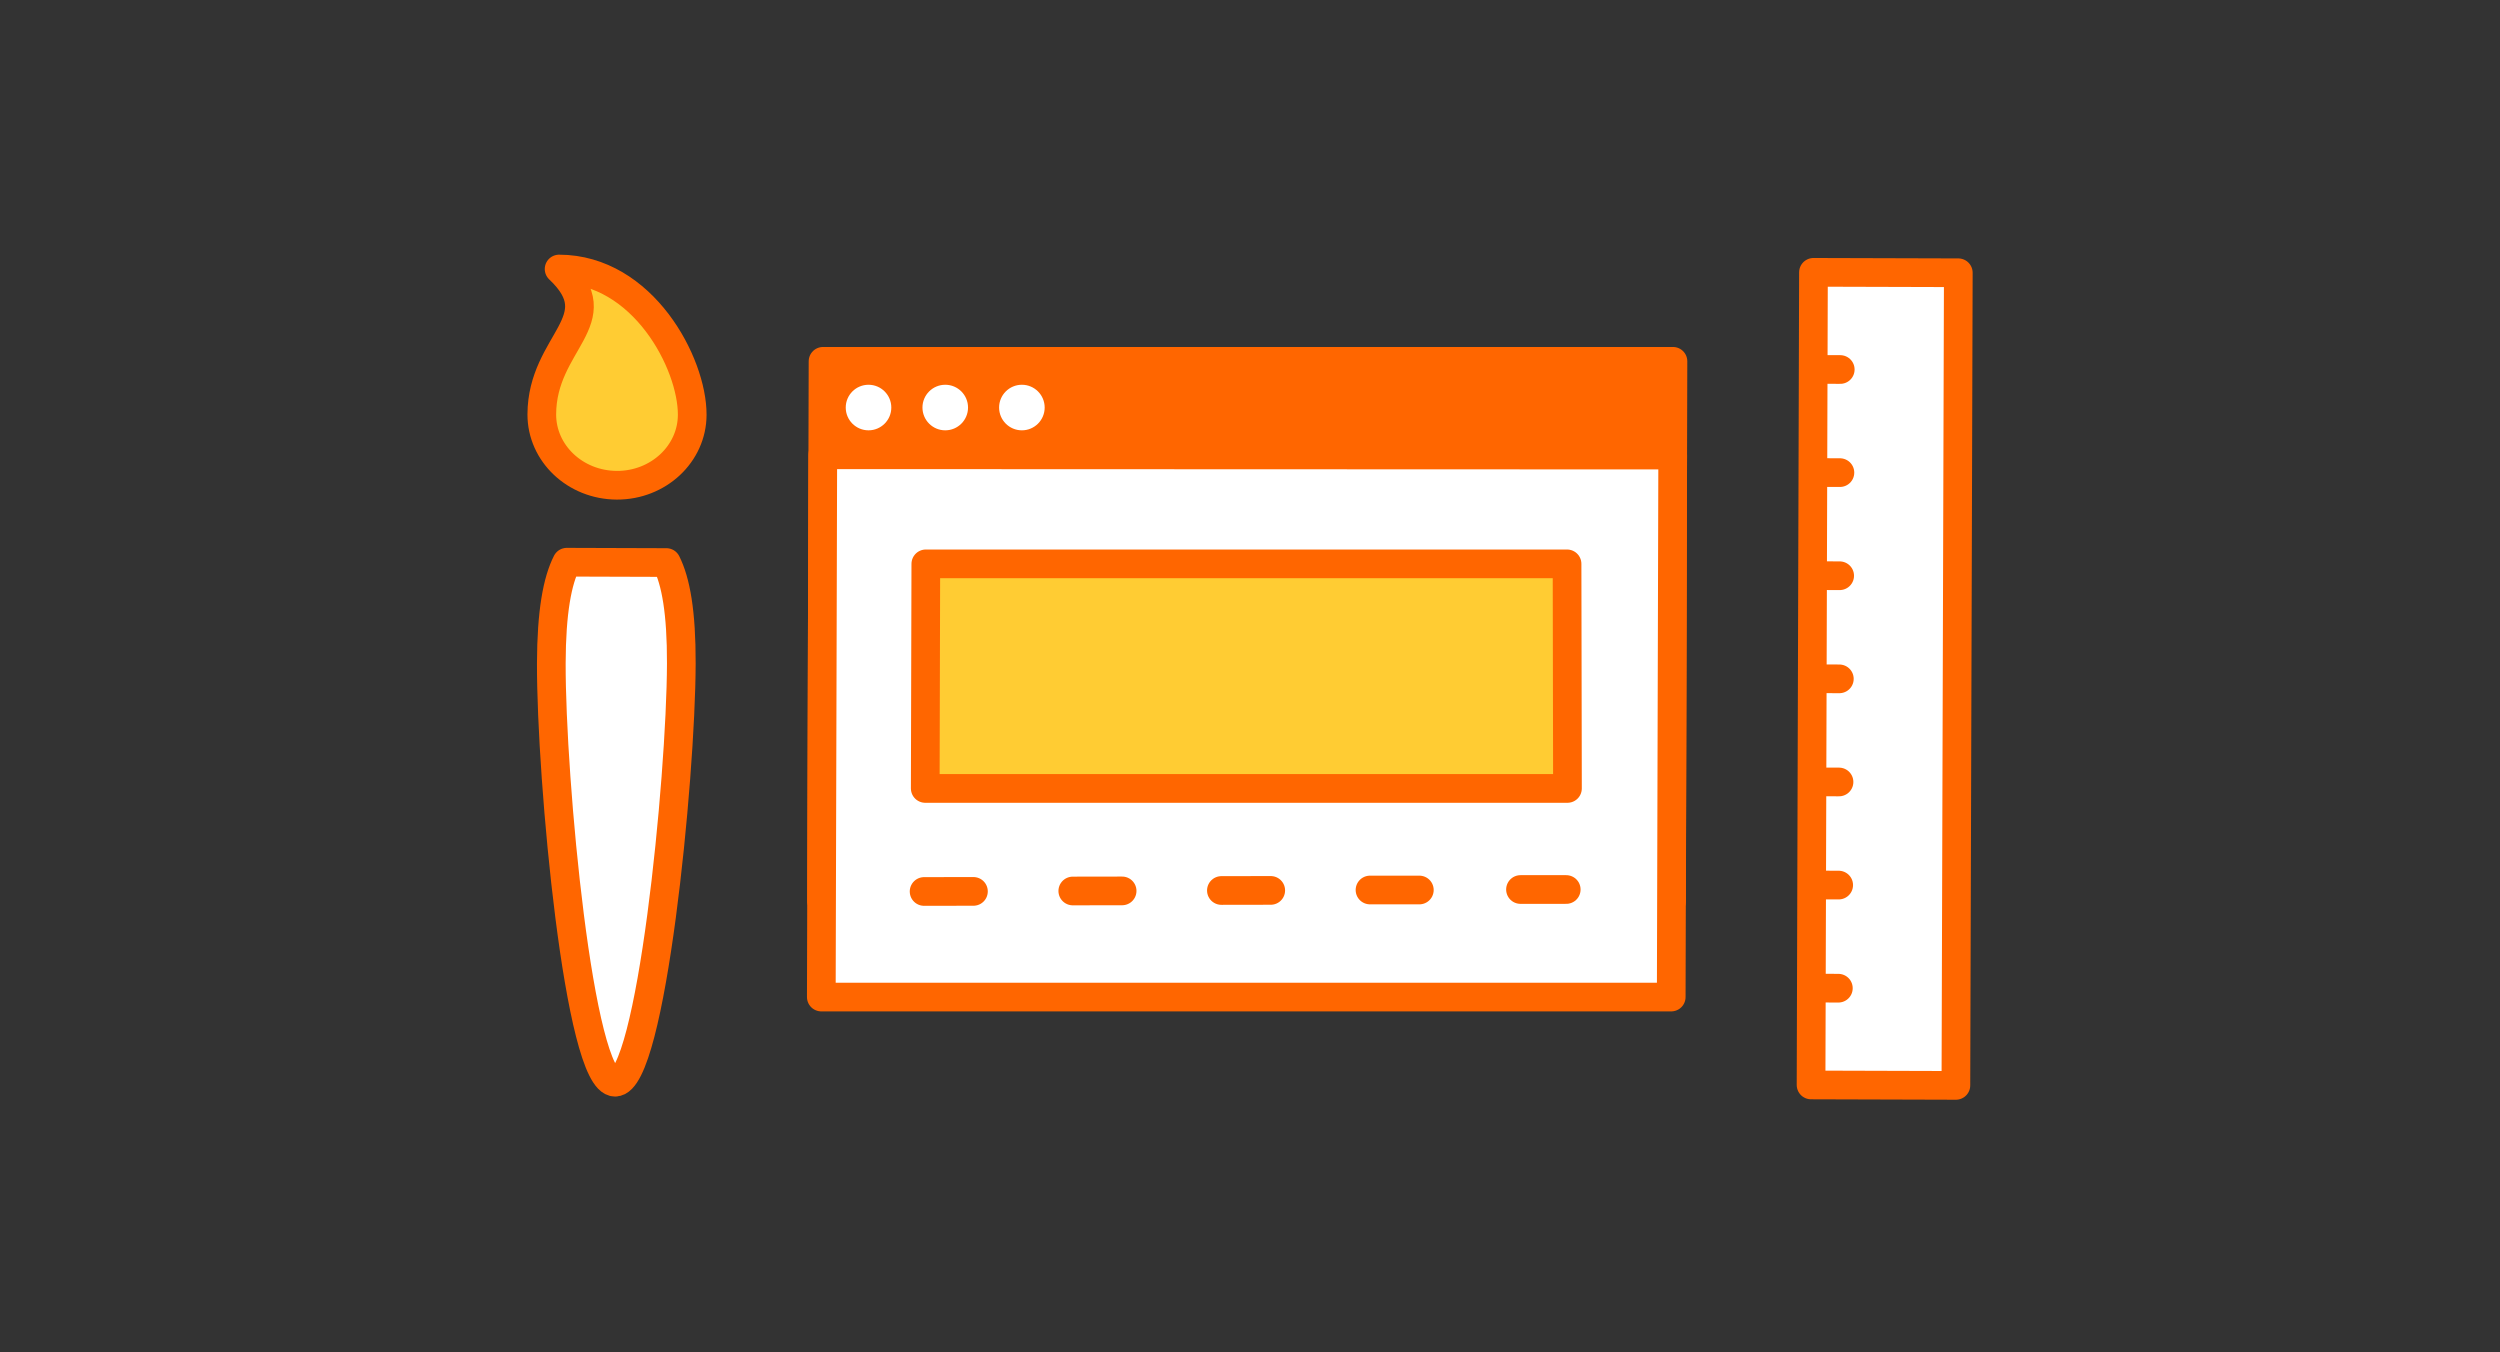
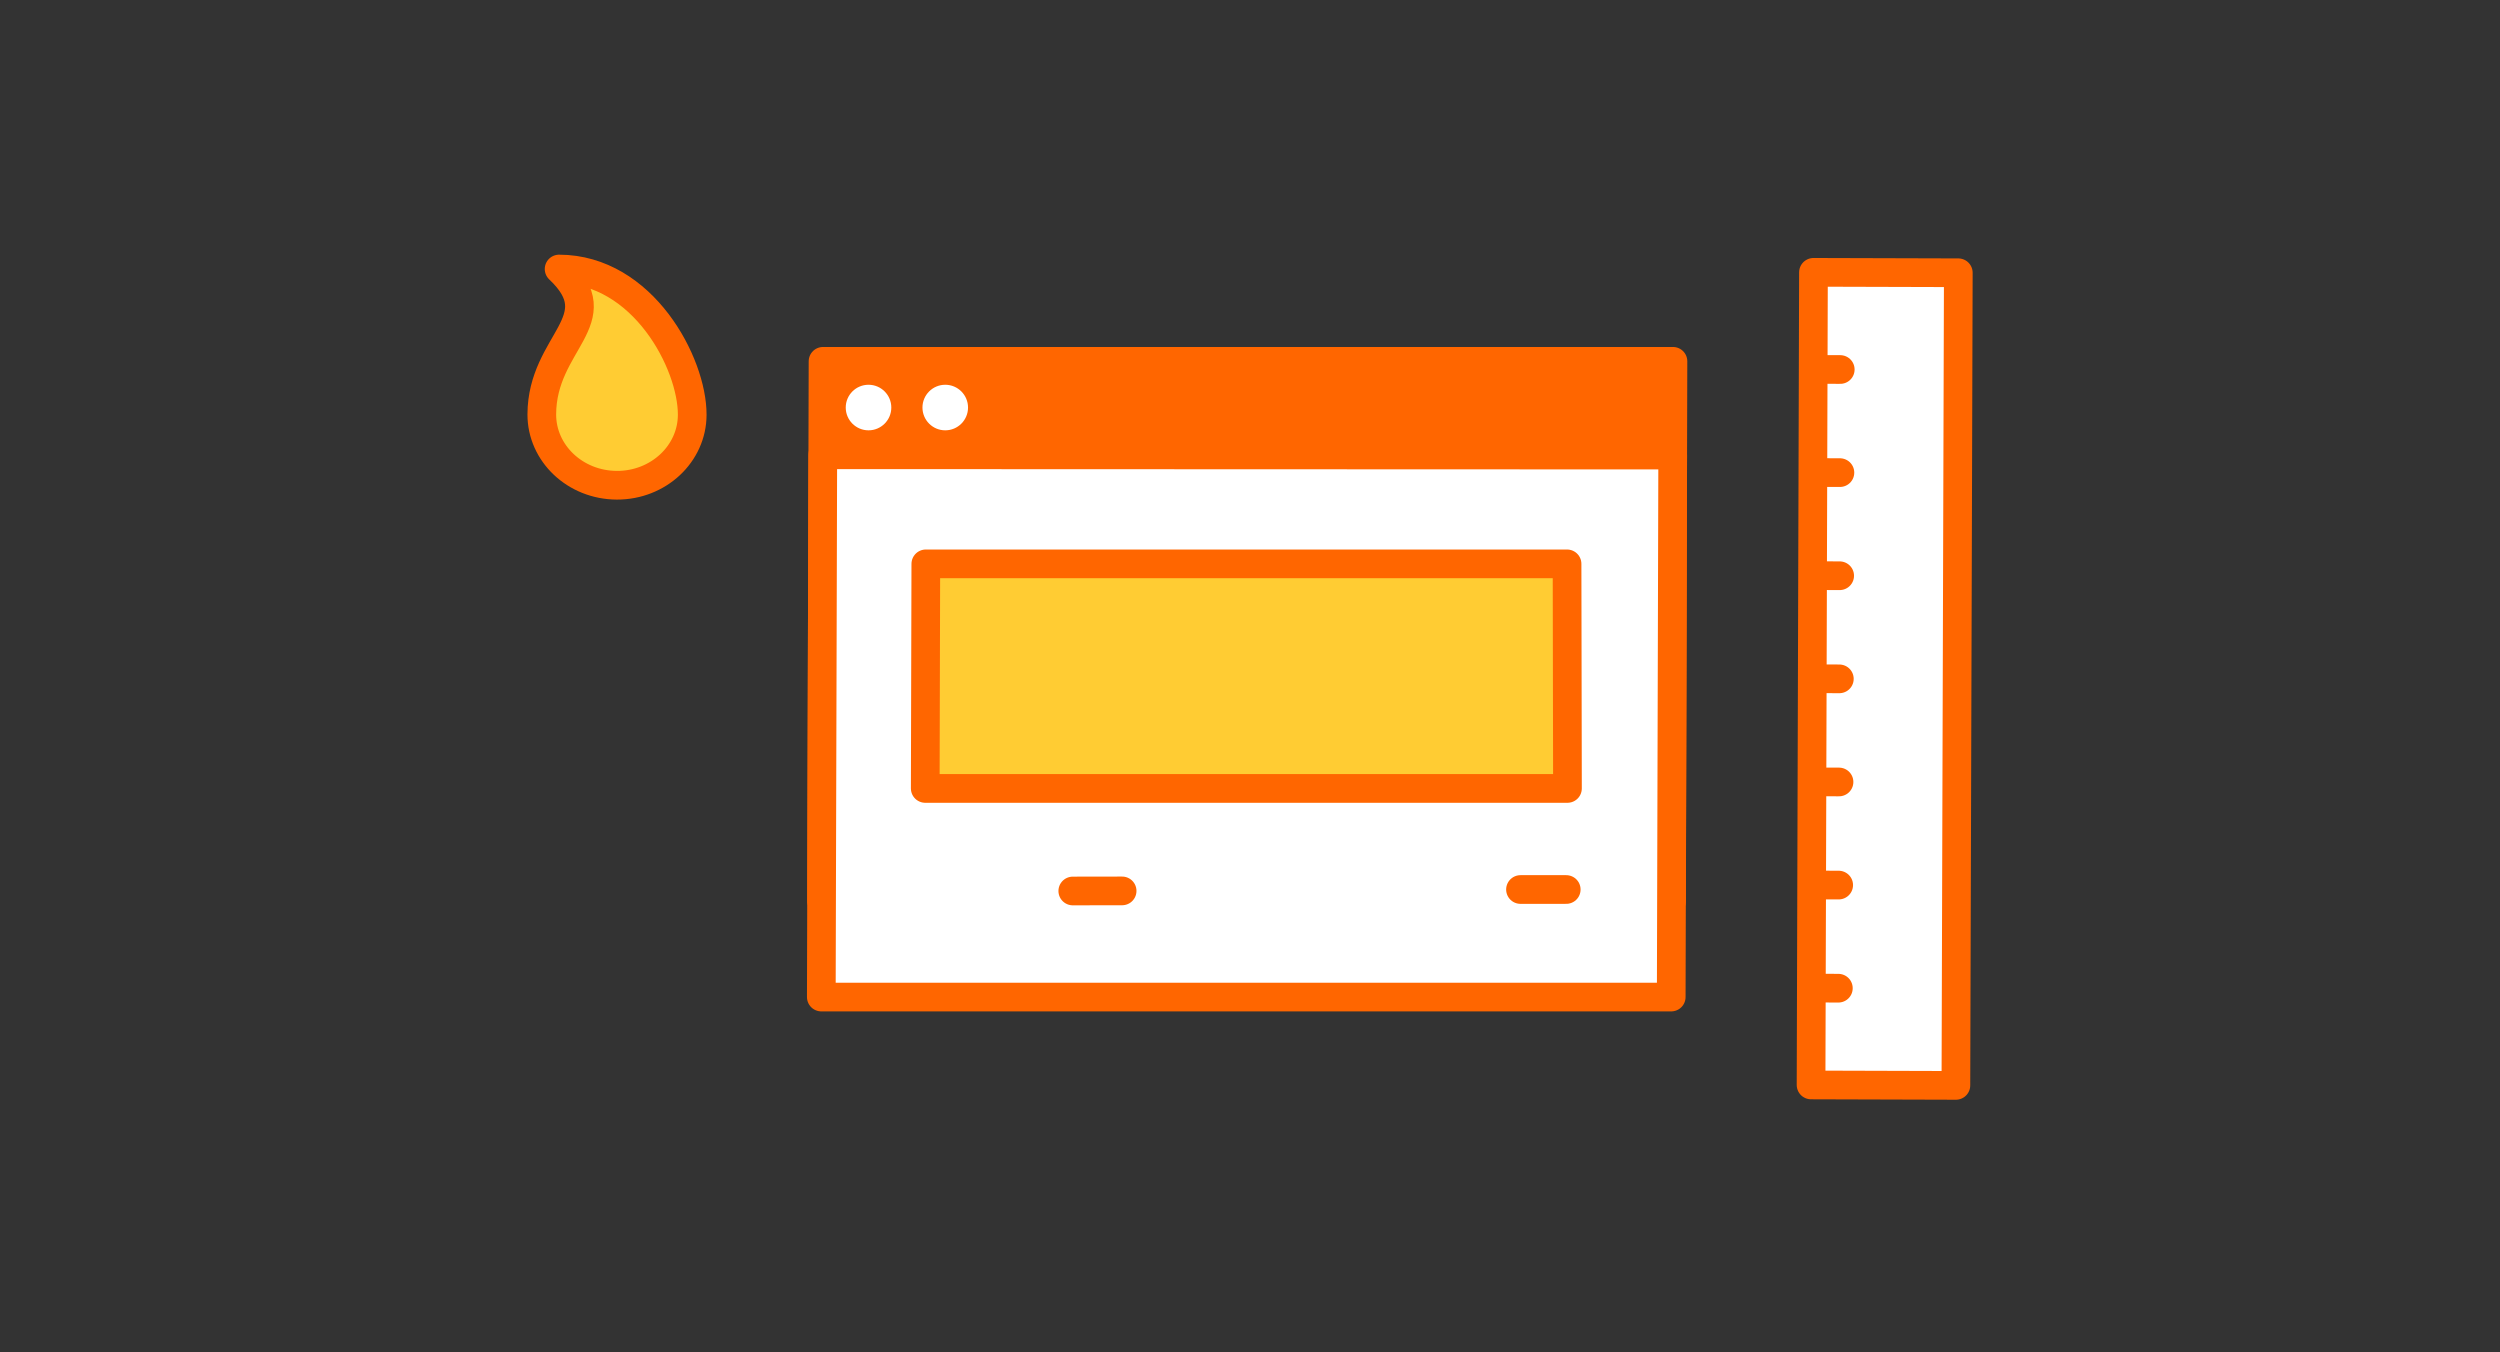
<svg xmlns="http://www.w3.org/2000/svg" fill="none" height="165" viewBox="0 0 305 165" width="305">
  <rect x="0" y="0" width="305" height="165" fill="#333333" stroke="none" />
  <clipPath id="a">
    <path d="m64.35 31.08h176.3v103.1h-176.3z" />
  </clipPath>
  <g clip-path="url(#a)">
    <path d="m203.93 109.95-103.7-.04.18-65.83h103.69z" fill="#f60" stroke="#f60" stroke-linecap="round" stroke-linejoin="round" stroke-width="3.5" />
    <path d="m204.07 55.52-103.69-.04-.18 66.16h103.69z" fill="#fff" stroke="#f60" stroke-linecap="round" stroke-linejoin="round" stroke-width="3.5" />
    <path d="m105.96 52.5c1.535 0 2.78-1.245 2.78-2.78 0-1.535-1.245-2.78-2.78-2.78s-2.78 1.245-2.78 2.78c0 1.535 1.245 2.78 2.78 2.78z" fill="#fff" />
    <path d="m115.32 52.5c1.535 0 2.78-1.245 2.78-2.78 0-1.535-1.245-2.78-2.78-2.78s-2.78 1.245-2.78 2.78c0 1.535 1.245 2.78 2.78 2.78z" fill="#fff" />
-     <path d="m124.67 52.5c1.535 0 2.78-1.245 2.78-2.78 0-1.535-1.245-2.78-2.78-2.78s-2.78 1.245-2.78 2.78c0 1.535 1.245 2.78 2.78 2.78z" fill="#fff" />
    <g stroke="#f60" stroke-linecap="round" stroke-linejoin="round" stroke-width="3.5">
      <path d="m191.23 96.19h-78.35l.07-27.4h78.23z" fill="#fc3" />
-       <path d="m112.74 108.76 6.02-.01" />
      <path d="m130.88 108.7 6.02-.01" />
      <path d="m185.5 108.52h5.58" />
-       <path d="m149.01 108.64 6.02-.01" />
-       <path d="m167.14 108.58h6.02" />
      <path d="m238.913 33.277-17.67-.052-.294 99.139 17.67.053z" fill="#fff" />
      <path d="m221.85 120.55 2.43.01" />
      <path d="m221.89 107.97 2.43.01" />
      <path d="m221.92 95.39 2.44.01" />
      <path d="m221.96 82.81 2.44.01" />
      <path d="m222 70.23 2.44.01" />
      <path d="m222.04 57.65 2.43.01" />
      <path d="m222.07 45.07 2.44.01" />
      <path d="m84.45 50.61c-.01 4.76-4.13 8.61-9.2 8.59s-9.16-3.89-9.15-8.65c.03-8.85 8.73-11.48 2.11-17.73 10.24.03 16.26 11.51 16.24 17.78z" fill="#fc3" />
-       <path d="m69.15 68.59c-1.16 2.28-1.87 6.06-1.89 12.32-.04 14.13 3.4 51.11 7.78 51.12s8.04-36.94 8.08-51.07c.02-6.26-.67-10.05-1.82-12.33z" fill="#fff" />
    </g>
  </g>
</svg>